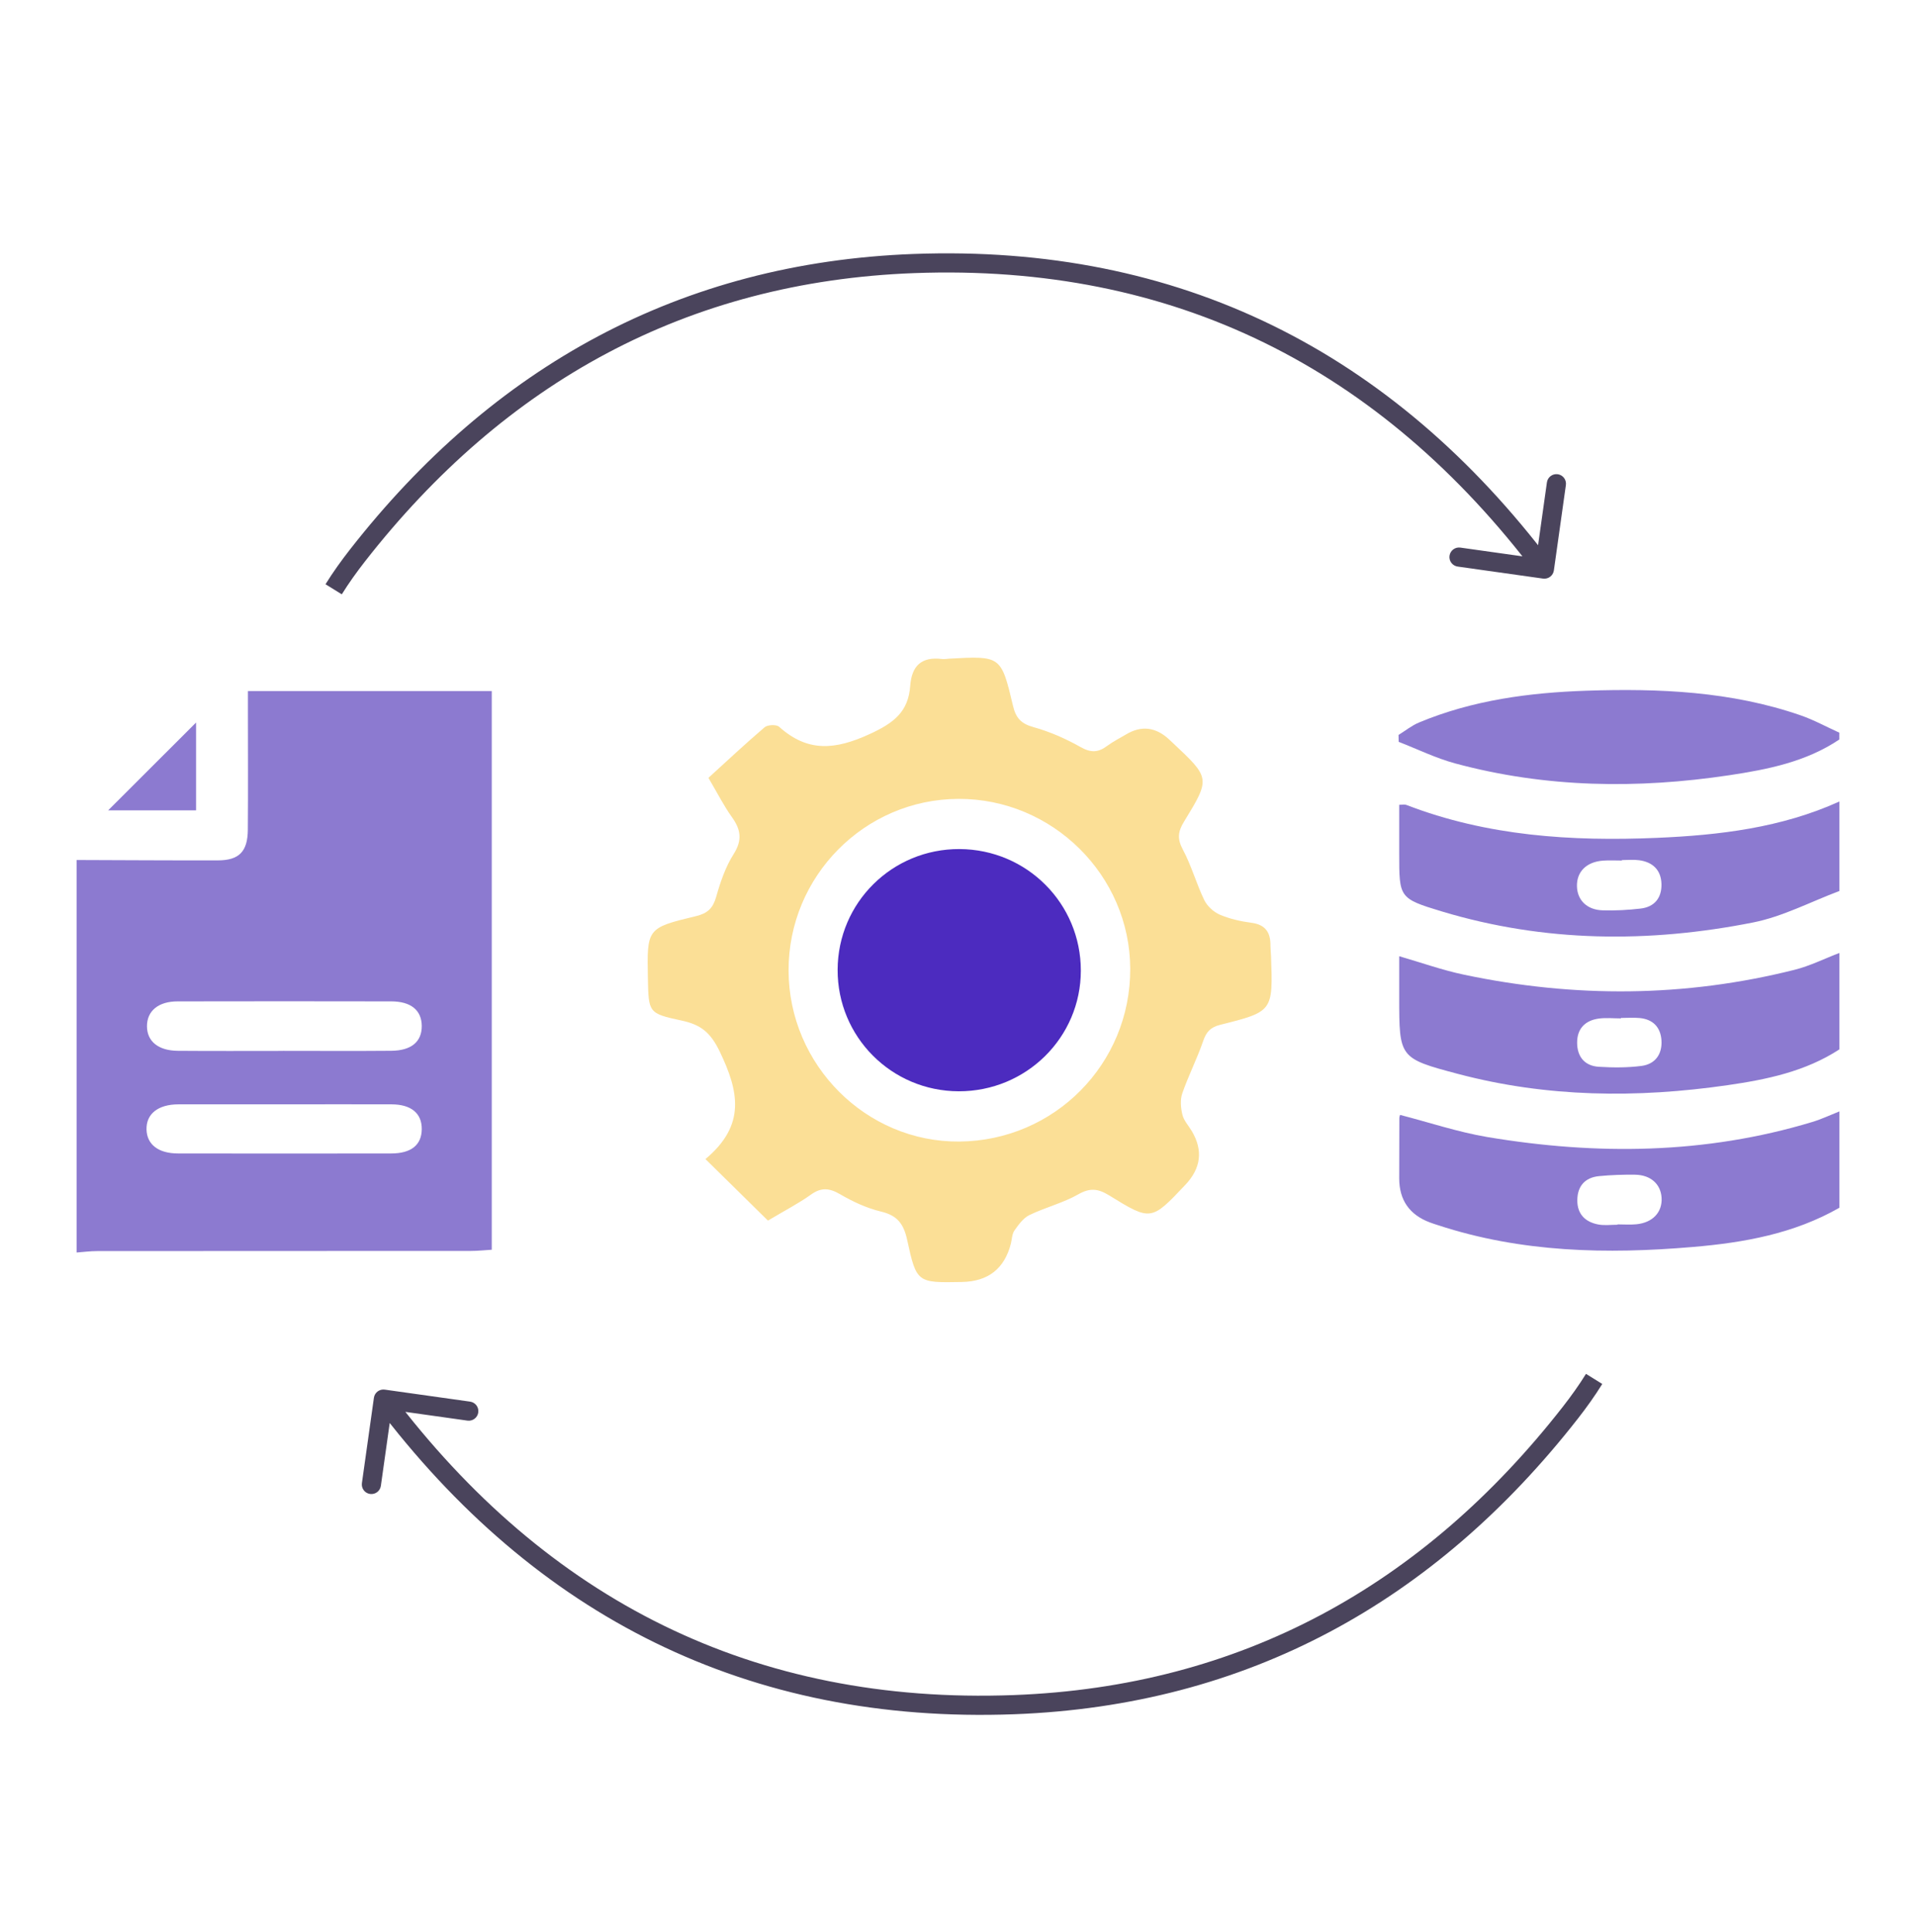
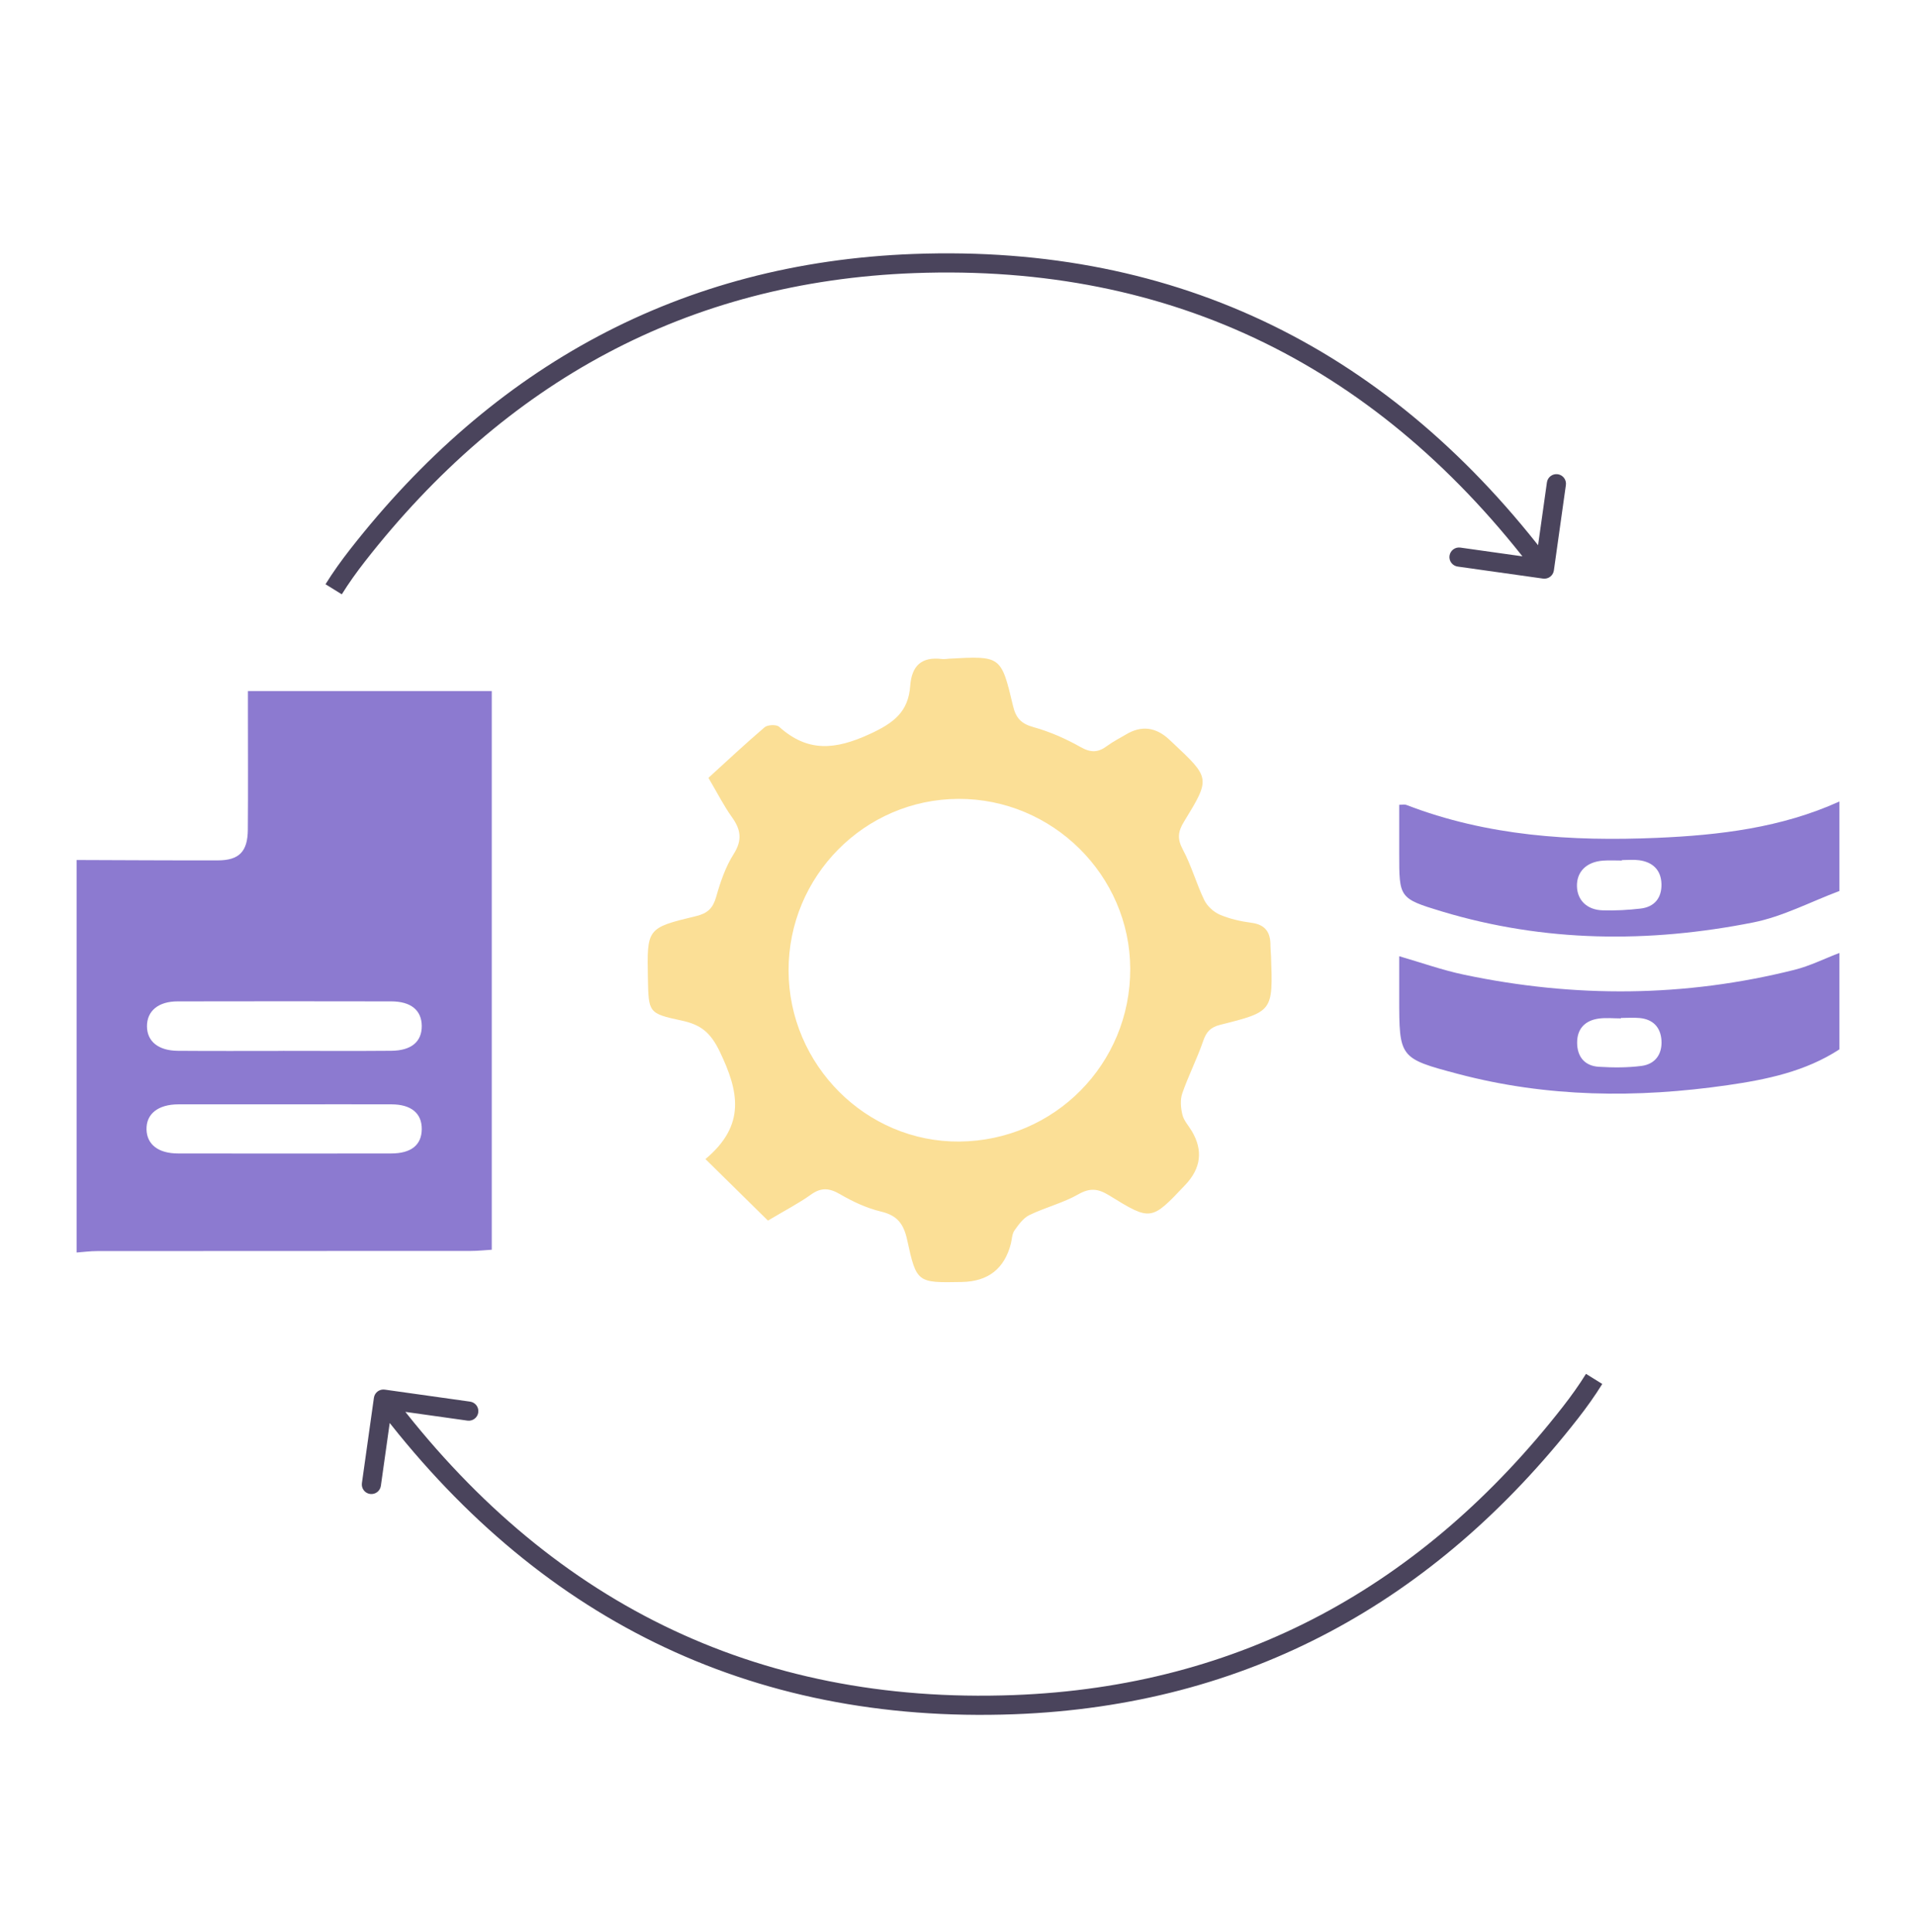
<svg xmlns="http://www.w3.org/2000/svg" width="120" height="121" viewBox="0 0 120 121" fill="none">
  <path d="M4.801 53.865C7.748 53.874 10.694 53.894 13.639 53.888C14.973 53.888 15.513 53.339 15.522 51.965C15.542 49.486 15.527 47.005 15.527 44.524C15.527 44.136 15.527 43.748 15.527 43.282H30.799V78.276C30.365 78.302 29.919 78.351 29.474 78.351C21.677 78.357 13.877 78.351 6.08 78.36C5.655 78.36 5.226 78.417 4.801 78.449C4.801 70.255 4.801 62.059 4.801 53.865ZM17.85 69.169C15.625 69.169 13.4 69.166 11.178 69.169C9.898 69.171 9.151 69.769 9.177 70.747C9.202 71.684 9.915 72.242 11.146 72.245C15.596 72.253 20.044 72.253 24.494 72.245C25.759 72.245 26.406 71.71 26.415 70.724C26.424 69.735 25.759 69.174 24.523 69.169C22.298 69.16 20.073 69.169 17.85 69.169ZM17.724 65.819C19.986 65.819 22.252 65.834 24.515 65.814C25.768 65.802 26.421 65.241 26.415 64.258C26.406 63.275 25.739 62.72 24.494 62.72C20.038 62.711 15.582 62.711 11.126 62.72C9.915 62.72 9.202 63.321 9.205 64.281C9.211 65.227 9.915 65.808 11.146 65.816C13.337 65.834 15.53 65.822 17.721 65.822L17.724 65.819Z" fill="#8C7AD0" />
  <path d="M115.201 65.727C113.071 67.115 110.644 67.616 108.195 67.969C102.528 68.789 96.882 68.737 91.313 67.262C87.624 66.285 87.633 66.247 87.633 62.452V59.891C89.039 60.299 90.347 60.767 91.695 61.049C98.612 62.507 105.524 62.469 112.395 60.742C113.358 60.5 114.267 60.043 115.201 59.687V65.724V65.727ZM101.519 63.758C101.519 63.758 101.519 63.778 101.519 63.786C101.053 63.786 100.582 63.734 100.125 63.798C99.268 63.919 98.77 64.436 98.776 65.319C98.782 66.195 99.256 66.762 100.133 66.817C101.022 66.871 101.93 66.877 102.81 66.762C103.667 66.65 104.115 66.026 104.058 65.158C104.003 64.341 103.529 63.844 102.698 63.763C102.307 63.726 101.91 63.758 101.519 63.758Z" fill="#8C7AD0" />
-   <path d="M115.201 75.646C112.363 77.27 109.227 77.831 106.038 78.101C100.642 78.564 95.28 78.452 90.065 76.738C89.895 76.684 89.723 76.629 89.556 76.566C88.274 76.085 87.633 75.164 87.633 73.803C87.633 72.547 87.639 71.29 87.641 70.034C87.641 69.965 87.67 69.893 87.685 69.83C89.504 70.298 91.304 70.905 93.15 71.216C99.99 72.36 106.797 72.299 113.499 70.275C114.08 70.1 114.635 69.836 115.201 69.611V75.649V75.646ZM101.303 76.71C101.303 76.71 101.303 76.695 101.303 76.687C101.697 76.687 102.091 76.718 102.479 76.681C103.508 76.583 104.118 75.928 104.066 75.025C104.017 74.165 103.382 73.587 102.396 73.576C101.648 73.567 100.895 73.593 100.15 73.665C99.276 73.751 98.799 74.283 98.788 75.16C98.776 76.048 99.291 76.549 100.125 76.698C100.504 76.764 100.907 76.71 101.3 76.71H101.303Z" fill="#8C7AD0" />
-   <path d="M115.201 55.807C113.404 56.48 111.656 57.409 109.799 57.777C103.267 59.073 96.735 59.025 90.304 57.087C87.616 56.276 87.633 56.218 87.633 53.461C87.633 52.458 87.633 51.455 87.633 50.408C87.817 50.408 87.963 50.371 88.078 50.414C93.141 52.369 98.425 52.705 103.764 52.478C107.683 52.311 111.567 51.849 115.201 50.201V55.807ZM101.582 53.875C101.582 53.875 101.582 53.89 101.582 53.898C101.188 53.898 100.792 53.875 100.401 53.904C99.36 53.979 98.742 54.6 98.765 55.514C98.788 56.385 99.394 56.992 100.386 57.018C101.171 57.041 101.965 56.998 102.744 56.908C103.626 56.808 104.081 56.233 104.058 55.365C104.035 54.491 103.508 53.99 102.652 53.878C102.301 53.832 101.936 53.87 101.579 53.87L101.582 53.875Z" fill="#8C7AD0" />
-   <path d="M115.198 46.317C113.117 47.717 110.719 48.191 108.313 48.554C102.545 49.422 96.801 49.344 91.138 47.815C89.924 47.487 88.777 46.921 87.599 46.464C87.599 46.32 87.593 46.176 87.59 46.032C88.018 45.768 88.421 45.44 88.881 45.25C92.239 43.85 95.778 43.382 99.38 43.261C103.917 43.111 108.419 43.301 112.76 44.799C113.597 45.087 114.385 45.523 115.195 45.889V46.32L115.198 46.317Z" fill="#8C7AD0" />
+   <path d="M115.201 55.807C113.404 56.48 111.656 57.409 109.799 57.777C103.267 59.073 96.735 59.025 90.304 57.087C87.616 56.276 87.633 56.218 87.633 53.461C87.633 52.458 87.633 51.455 87.633 50.408C87.817 50.408 87.963 50.371 88.078 50.414C93.141 52.369 98.425 52.705 103.764 52.478C107.683 52.311 111.567 51.849 115.201 50.201V55.807ZM101.582 53.875C101.582 53.875 101.582 53.89 101.582 53.898C101.188 53.898 100.792 53.875 100.401 53.904C99.36 53.979 98.742 54.6 98.765 55.514C98.788 56.385 99.394 56.992 100.386 57.018C101.171 57.041 101.965 56.998 102.744 56.908C103.626 56.808 104.081 56.233 104.058 55.365C104.035 54.491 103.508 53.99 102.652 53.878C102.301 53.832 101.936 53.87 101.579 53.87L101.582 53.875" fill="#8C7AD0" />
  <path d="M48.095 76.449C46.838 75.213 45.593 73.986 44.182 72.597C46.749 70.455 46.252 68.322 45.085 65.878C44.498 64.653 43.883 64.176 42.684 63.92C40.605 63.477 40.62 63.417 40.577 61.272C40.516 58.15 40.511 58.119 43.584 57.383C44.317 57.207 44.651 56.888 44.855 56.172C45.116 55.246 45.438 54.298 45.947 53.496C46.505 52.616 46.398 51.955 45.835 51.173C45.355 50.506 44.981 49.761 44.369 48.72C45.499 47.691 46.669 46.59 47.891 45.549C48.078 45.391 48.627 45.368 48.796 45.52C50.593 47.133 52.309 46.969 54.469 45.977C55.995 45.276 56.889 44.577 57.007 42.959C57.099 41.688 57.729 41.113 59.011 41.277C59.152 41.294 59.299 41.263 59.442 41.254C62.679 41.076 62.703 41.07 63.447 44.218C63.625 44.974 63.956 45.331 64.727 45.543C65.753 45.828 66.759 46.271 67.688 46.797C68.326 47.156 68.786 47.133 69.332 46.725C69.706 46.449 70.126 46.236 70.528 45.998C71.475 45.432 72.367 45.532 73.205 46.297C73.285 46.368 73.363 46.443 73.441 46.518C75.801 48.732 75.821 48.743 74.154 51.466C73.771 52.09 73.725 52.547 74.085 53.217C74.622 54.22 74.927 55.347 75.424 56.376C75.608 56.756 76.011 57.124 76.402 57.291C77.02 57.555 77.704 57.707 78.377 57.797C79.268 57.912 79.579 58.415 79.57 59.234C79.57 59.45 79.596 59.665 79.605 59.881C79.728 63.34 79.734 63.36 76.431 64.185C75.824 64.337 75.557 64.616 75.358 65.194C74.976 66.309 74.433 67.367 74.047 68.48C73.906 68.882 73.952 69.397 74.056 69.823C74.145 70.188 74.441 70.504 74.642 70.843C75.359 72.047 75.223 73.171 74.234 74.216C72.104 76.467 72.089 76.49 69.465 74.871C68.78 74.451 68.274 74.382 67.535 74.805C66.581 75.348 65.474 75.619 64.476 76.102C64.094 76.286 63.795 76.702 63.536 77.068C63.381 77.286 63.381 77.614 63.312 77.893C62.911 79.464 61.888 80.266 60.242 80.296C57.453 80.348 57.401 80.359 56.817 77.666C56.602 76.668 56.208 76.13 55.184 75.886C54.29 75.673 53.416 75.268 52.62 74.802C51.944 74.408 51.435 74.359 50.786 74.825C50.032 75.366 49.196 75.794 48.103 76.447L48.095 76.449ZM49.389 60.795C49.406 66.703 54.242 71.545 60.081 71.499C66.04 71.45 70.804 66.637 70.787 60.68C70.77 54.821 65.911 50.014 60.023 50.037C54.144 50.06 49.371 54.887 49.389 60.795Z" fill="#FBDF96" />
  <path d="M22.384 34.797L21.911 34.428L21.911 34.428L22.384 34.797ZM57.241 16.506L57.218 15.907L57.218 15.907L57.241 16.506ZM96.642 36.239C96.97 36.285 97.274 36.056 97.32 35.728L98.072 30.381C98.119 30.053 97.89 29.749 97.562 29.703C97.234 29.657 96.93 29.886 96.884 30.214L96.215 34.967L91.462 34.298C91.134 34.252 90.831 34.48 90.784 34.809C90.738 35.137 90.967 35.44 91.295 35.486L96.642 36.239ZM21.407 37.225C21.846 36.518 22.338 35.831 22.857 35.166L21.911 34.428C21.373 35.118 20.854 35.84 20.387 36.593L21.407 37.225ZM22.857 35.166C31.621 23.945 43.037 17.637 57.263 17.106L57.218 15.907C42.61 16.453 30.875 22.95 21.911 34.428L22.857 35.166ZM57.263 17.106C73.497 16.501 86.468 23.025 96.247 36.005L97.205 35.283C87.203 22.005 73.864 15.287 57.218 15.907L57.263 17.106Z" fill="#4A445C" />
  <path d="M98.354 88.479L98.827 88.848L98.828 88.847L98.354 88.479ZM63.498 106.769L63.52 107.369L63.52 107.369L63.498 106.769ZM24.096 87.037C23.768 86.991 23.464 87.219 23.418 87.547L22.666 92.895C22.62 93.223 22.848 93.526 23.176 93.572C23.505 93.618 23.808 93.39 23.854 93.062L24.523 88.309L29.276 88.978C29.604 89.024 29.908 88.795 29.954 88.467C30 88.139 29.771 87.835 29.443 87.789L24.096 87.037ZM99.331 86.05C98.893 86.757 98.4 87.444 97.881 88.11L98.828 88.847C99.365 88.158 99.884 87.435 100.351 86.683L99.331 86.05ZM97.882 88.109C89.117 99.331 77.701 105.638 63.475 106.169L63.52 107.369C78.128 106.823 89.863 100.325 98.827 88.848L97.882 88.109ZM63.475 106.169C47.241 106.774 34.27 100.251 24.492 87.27L23.533 87.992C33.536 101.27 46.874 107.989 63.52 107.369L63.475 106.169Z" fill="#4A445C" />
-   <path d="M6.773 50.756C8.611 48.922 10.473 47.059 12.279 45.256V50.756H6.773Z" fill="#8C7AD0" />
-   <path d="M60.045 68.351C55.836 68.342 52.447 64.941 52.461 60.738C52.475 56.532 55.885 53.16 60.097 53.18C64.312 53.2 67.695 56.59 67.693 60.793C67.693 64.979 64.271 68.36 60.045 68.351Z" fill="#4C2BBF" />
</svg>